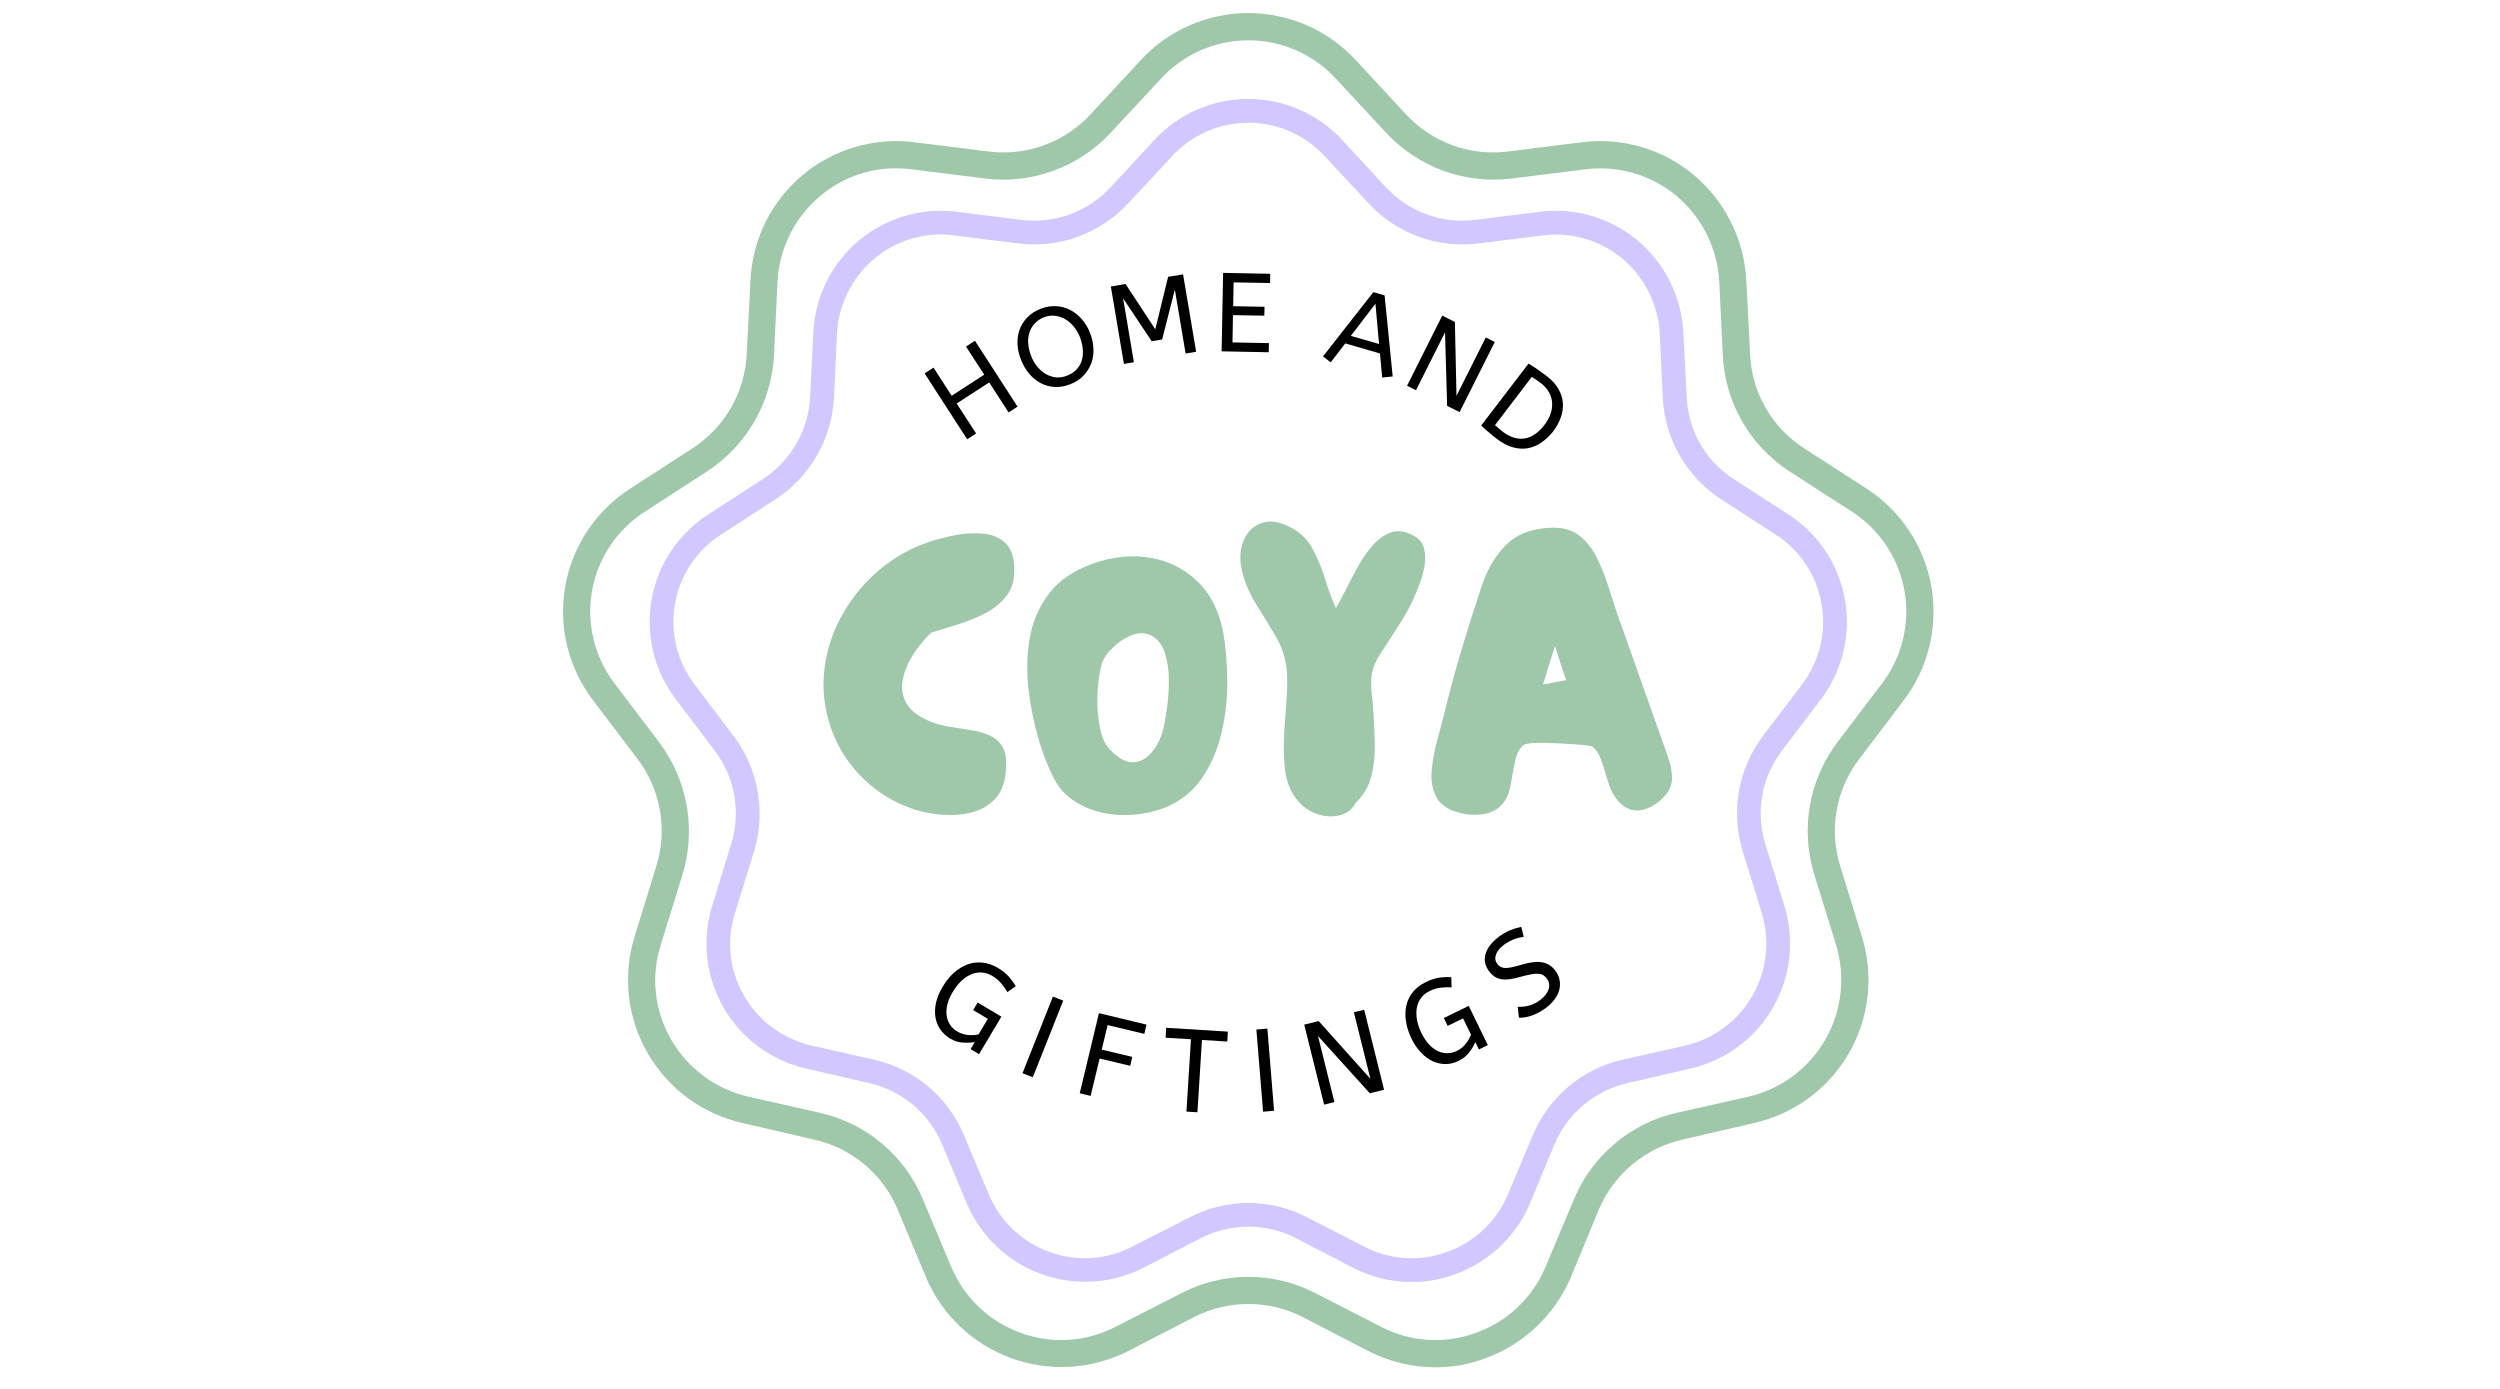
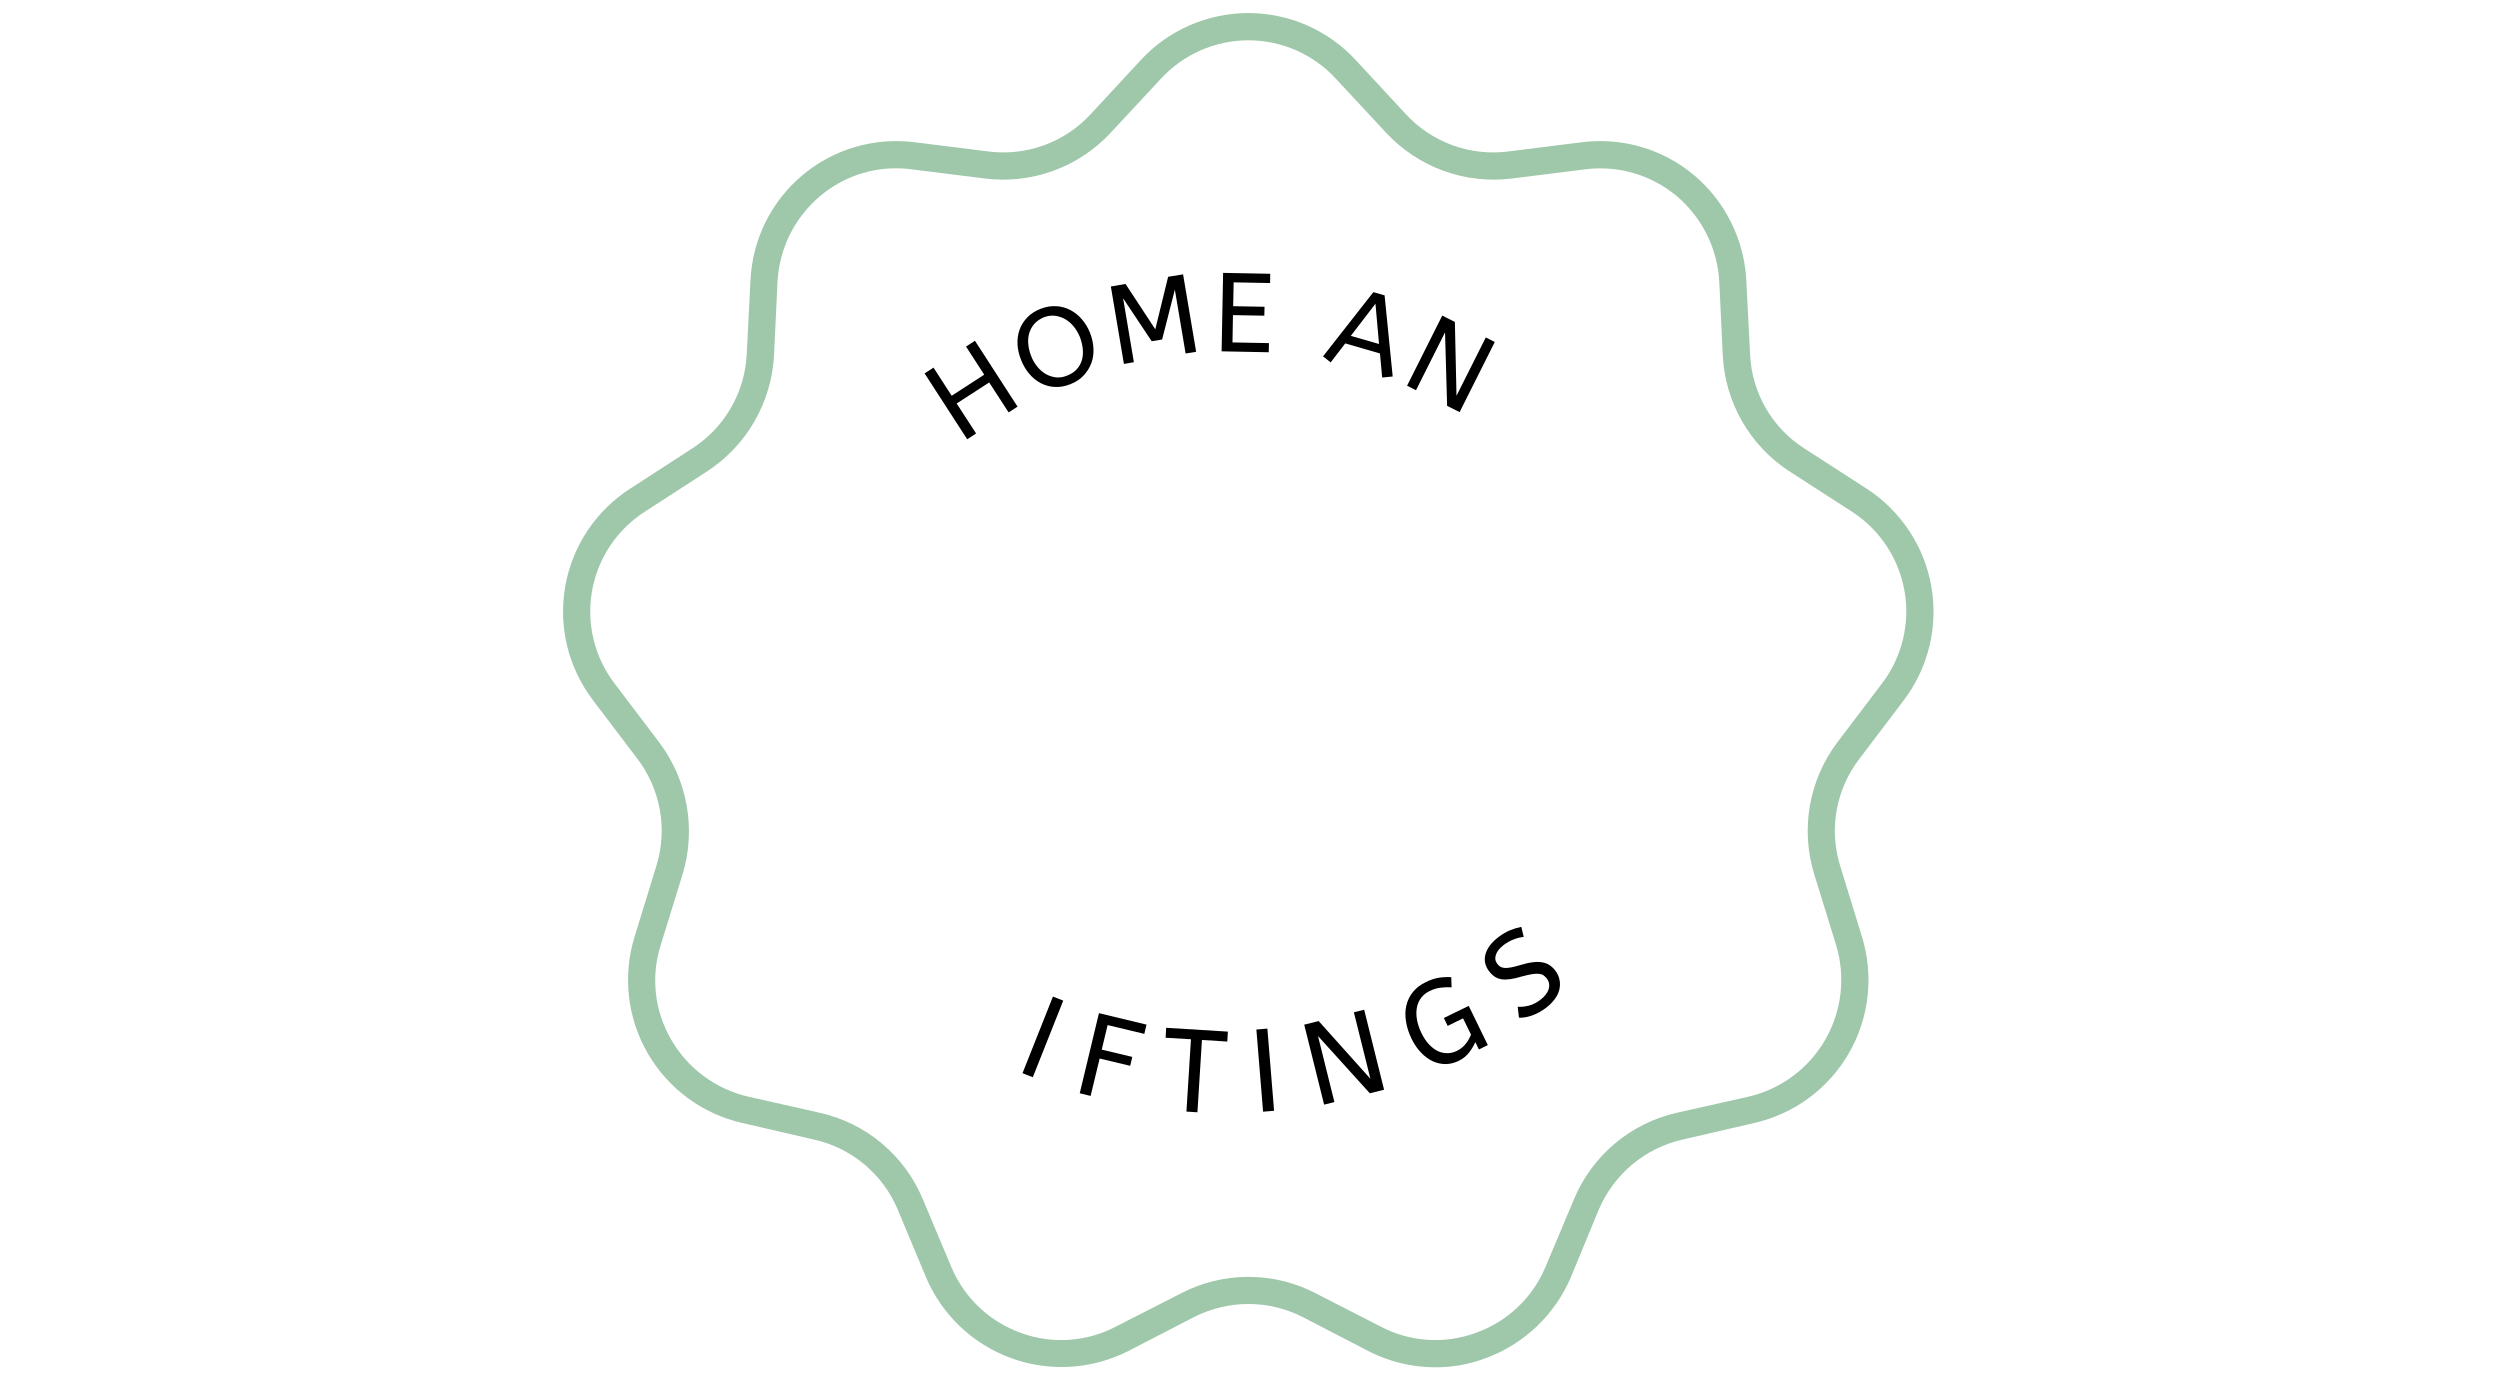
<svg xmlns="http://www.w3.org/2000/svg" width="450" zoomAndPan="magnify" viewBox="0 0 337.5 187.5" height="250" preserveAspectRatio="xMidYMid meet" version="1.0">
  <defs>
    <g />
    <clipPath id="543a771180">
      <path d="M 76 1.766 L 261.504 1.766 L 261.504 185 L 76 185 Z M 76 1.766 " clip-rule="nonzero" />
    </clipPath>
    <clipPath id="fb612f1607">
      <path d="M 87.031 13.355 L 250 13.355 L 250 173.43 L 87.031 173.43 Z M 87.031 13.355 " clip-rule="nonzero" />
    </clipPath>
    <clipPath id="71e7ffe091">
-       <rect x="0" width="118" y="0" height="88" />
-     </clipPath>
+       </clipPath>
    <clipPath id="cb9e703df5">
      <rect x="0" width="96" y="0" height="37" />
    </clipPath>
    <clipPath id="37c2c7d00b">
      <rect x="0" width="97" y="0" height="38" />
    </clipPath>
  </defs>
  <g clip-path="url(#543a771180)">
    <path fill="#9fc7aa" d="M 228.711 23.66 C 227.664 22.781 226.535 22.02 225.332 21.375 C 224.125 20.727 222.867 20.215 221.555 19.832 C 220.242 19.449 218.902 19.207 217.539 19.102 C 216.176 19 214.816 19.035 213.461 19.215 L 203.637 20.445 C 202.367 20.609 201.094 20.621 199.82 20.48 C 198.547 20.34 197.309 20.051 196.105 19.613 C 194.902 19.176 193.766 18.605 192.699 17.895 C 191.633 17.188 190.668 16.363 189.797 15.422 L 183.039 8.125 C 182.578 7.625 182.094 7.148 181.582 6.699 C 181.074 6.25 180.539 5.824 179.984 5.43 C 179.434 5.035 178.859 4.672 178.266 4.336 C 177.676 4 177.066 3.695 176.445 3.422 C 175.82 3.148 175.184 2.91 174.539 2.703 C 173.891 2.496 173.23 2.32 172.566 2.184 C 171.898 2.043 171.23 1.938 170.551 1.867 C 169.875 1.797 169.195 1.762 168.516 1.762 C 167.836 1.762 167.156 1.797 166.48 1.867 C 165.805 1.938 165.133 2.043 164.465 2.184 C 163.801 2.32 163.145 2.496 162.496 2.703 C 161.848 2.91 161.211 3.148 160.59 3.422 C 159.965 3.695 159.355 4 158.766 4.336 C 158.172 4.672 157.602 5.035 157.047 5.43 C 156.492 5.824 155.961 6.25 155.449 6.699 C 154.938 7.148 154.453 7.625 153.992 8.125 L 147.234 15.422 C 146.367 16.363 145.398 17.188 144.332 17.895 C 143.266 18.605 142.129 19.176 140.926 19.613 C 139.723 20.051 138.484 20.34 137.211 20.48 C 135.938 20.621 134.668 20.609 133.398 20.445 L 123.57 19.215 C 122.895 19.125 122.215 19.07 121.535 19.055 C 120.852 19.035 120.172 19.051 119.492 19.102 C 118.812 19.152 118.141 19.238 117.469 19.363 C 116.797 19.484 116.137 19.641 115.48 19.832 C 114.828 20.02 114.184 20.246 113.555 20.5 C 112.922 20.758 112.305 21.047 111.707 21.371 C 111.105 21.691 110.523 22.043 109.957 22.422 C 109.395 22.805 108.848 23.215 108.328 23.652 C 107.805 24.09 107.309 24.555 106.832 25.047 C 106.359 25.535 105.914 26.047 105.492 26.586 C 105.07 27.121 104.68 27.676 104.316 28.254 C 103.953 28.832 103.621 29.426 103.32 30.035 C 103.02 30.648 102.75 31.273 102.516 31.91 C 102.281 32.551 102.078 33.199 101.91 33.859 C 101.738 34.52 101.605 35.188 101.508 35.863 C 101.406 36.535 101.344 37.215 101.312 37.895 L 100.809 47.793 C 100.746 49.074 100.535 50.328 100.176 51.559 C 99.816 52.789 99.312 53.957 98.672 55.066 C 98.031 56.176 97.27 57.195 96.383 58.121 C 95.496 59.047 94.516 59.859 93.438 60.547 L 85.125 65.934 C 84.551 66.297 84 66.695 83.465 67.117 C 82.934 67.543 82.422 67.992 81.934 68.469 C 81.449 68.945 80.988 69.445 80.555 69.969 C 80.117 70.492 79.711 71.039 79.332 71.605 C 78.957 72.172 78.605 72.758 78.289 73.359 C 77.973 73.961 77.688 74.578 77.434 75.211 C 77.18 75.844 76.957 76.484 76.77 77.141 C 76.582 77.797 76.43 78.457 76.312 79.129 C 76.191 79.801 76.109 80.477 76.062 81.152 C 76.012 81.832 76 82.512 76.02 83.195 C 76.043 83.875 76.098 84.555 76.191 85.227 C 76.281 85.902 76.41 86.57 76.57 87.234 C 76.73 87.895 76.926 88.547 77.156 89.188 C 77.383 89.828 77.645 90.457 77.941 91.07 C 78.234 91.688 78.559 92.285 78.914 92.863 C 79.27 93.445 79.656 94.008 80.066 94.547 L 86.066 102.461 C 86.84 103.48 87.48 104.574 87.992 105.75 C 88.504 106.922 88.867 108.137 89.09 109.398 C 89.309 110.656 89.379 111.926 89.293 113.203 C 89.211 114.48 88.977 115.727 88.594 116.949 L 85.668 126.453 C 85.469 127.102 85.301 127.758 85.168 128.426 C 85.035 129.094 84.938 129.766 84.875 130.441 C 84.812 131.117 84.781 131.797 84.789 132.477 C 84.793 133.156 84.836 133.832 84.91 134.508 C 84.988 135.184 85.098 135.855 85.242 136.52 C 85.387 137.184 85.566 137.836 85.781 138.48 C 85.992 139.129 86.238 139.762 86.516 140.383 C 86.793 141 87.102 141.605 87.441 142.195 C 87.781 142.785 88.152 143.352 88.551 143.902 C 88.949 144.453 89.375 144.984 89.828 145.488 C 90.281 145.996 90.758 146.48 91.262 146.938 C 91.766 147.395 92.289 147.824 92.836 148.227 C 93.383 148.633 93.949 149.004 94.535 149.352 C 95.121 149.695 95.723 150.008 96.34 150.293 C 96.957 150.574 97.59 150.828 98.234 151.043 C 98.879 151.262 99.531 151.449 100.191 151.598 L 109.875 153.84 C 111.125 154.117 112.328 154.535 113.477 155.102 C 114.625 155.668 115.691 156.359 116.676 157.18 C 117.66 158 118.535 158.926 119.297 159.953 C 120.059 160.984 120.688 162.09 121.184 163.27 L 125.016 172.445 C 125.281 173.07 125.578 173.684 125.906 174.277 C 126.234 174.871 126.594 175.449 126.98 176.008 C 127.367 176.566 127.781 177.102 128.227 177.617 C 128.668 178.133 129.137 178.625 129.629 179.094 C 130.121 179.562 130.637 180.004 131.176 180.418 C 131.715 180.832 132.273 181.219 132.852 181.578 C 133.43 181.934 134.023 182.262 134.637 182.559 C 135.25 182.855 135.875 183.121 136.512 183.352 C 137.152 183.586 137.801 183.781 138.461 183.949 C 139.117 184.113 139.785 184.246 140.457 184.344 C 141.129 184.441 141.805 184.504 142.484 184.531 C 143.164 184.559 143.844 184.555 144.523 184.512 C 145.199 184.469 145.875 184.395 146.547 184.281 C 147.215 184.172 147.879 184.027 148.535 183.848 C 149.191 183.668 149.836 183.457 150.469 183.211 C 151.105 182.969 151.723 182.691 152.328 182.383 L 161.145 177.828 C 162.289 177.242 163.484 176.797 164.734 176.492 C 165.98 176.191 167.25 176.039 168.535 176.039 C 169.82 176.039 171.086 176.191 172.336 176.492 C 173.586 176.797 174.781 177.242 175.922 177.828 L 184.703 182.383 C 187.562 183.848 190.598 184.582 193.809 184.586 C 196.137 184.59 198.387 184.18 200.562 183.355 C 201.844 182.887 203.062 182.293 204.219 181.574 C 205.375 180.855 206.449 180.027 207.438 179.09 C 208.426 178.152 209.309 177.121 210.086 176.004 C 210.863 174.883 211.52 173.699 212.055 172.445 L 215.848 163.27 C 216.352 162.09 216.984 160.988 217.746 159.961 C 218.512 158.938 219.383 158.012 220.367 157.191 C 221.352 156.375 222.414 155.68 223.562 155.113 C 224.711 154.547 225.91 154.121 227.156 153.84 L 236.84 151.598 C 237.504 151.449 238.156 151.262 238.801 151.043 C 239.441 150.828 240.074 150.574 240.691 150.293 C 241.309 150.008 241.91 149.695 242.496 149.352 C 243.082 149.004 243.648 148.633 244.195 148.227 C 244.742 147.824 245.27 147.395 245.77 146.938 C 246.273 146.48 246.754 145.996 247.207 145.488 C 247.66 144.984 248.086 144.453 248.484 143.902 C 248.883 143.352 249.25 142.785 249.59 142.195 C 249.93 141.605 250.238 141 250.516 140.383 C 250.797 139.762 251.039 139.129 251.254 138.48 C 251.465 137.836 251.645 137.184 251.789 136.52 C 251.934 135.855 252.043 135.184 252.121 134.508 C 252.195 133.832 252.238 133.156 252.246 132.477 C 252.25 131.797 252.223 131.117 252.16 130.441 C 252.094 129.766 251.996 129.094 251.863 128.426 C 251.73 127.758 251.566 127.102 251.363 126.453 L 248.438 116.949 C 248.055 115.727 247.82 114.477 247.738 113.199 C 247.652 111.922 247.723 110.652 247.949 109.391 C 248.172 108.129 248.539 106.914 249.059 105.742 C 249.574 104.57 250.223 103.477 251.004 102.461 L 257 94.547 C 257.41 94.004 257.793 93.445 258.148 92.863 C 258.5 92.281 258.824 91.684 259.113 91.07 C 259.406 90.453 259.664 89.824 259.891 89.184 C 260.117 88.543 260.312 87.891 260.473 87.23 C 260.633 86.57 260.758 85.902 260.848 85.227 C 260.938 84.551 260.996 83.875 261.016 83.195 C 261.039 82.516 261.023 81.836 260.973 81.156 C 260.926 80.48 260.84 79.805 260.723 79.137 C 260.605 78.465 260.453 77.805 260.266 77.148 C 260.078 76.496 259.859 75.852 259.605 75.219 C 259.352 74.59 259.07 73.973 258.754 73.371 C 258.434 72.766 258.09 72.184 257.711 71.617 C 257.336 71.051 256.93 70.504 256.496 69.98 C 256.062 69.453 255.605 68.953 255.121 68.477 C 254.637 68 254.129 67.547 253.598 67.121 C 253.066 66.695 252.516 66.301 251.941 65.934 L 243.598 60.547 C 242.516 59.859 241.535 59.051 240.648 58.125 C 239.766 57.199 239.004 56.18 238.363 55.07 C 237.727 53.961 237.23 52.789 236.875 51.559 C 236.516 50.328 236.312 49.074 236.262 47.793 L 235.754 37.895 C 235.688 36.531 235.48 35.188 235.137 33.863 C 234.793 32.543 234.316 31.27 233.711 30.047 C 233.105 28.82 232.383 27.672 231.539 26.594 C 230.695 25.52 229.754 24.543 228.711 23.66 Z M 232.574 47.977 C 232.652 49.547 232.914 51.086 233.355 52.598 C 233.801 54.105 234.414 55.543 235.199 56.906 C 235.984 58.27 236.918 59.52 238.004 60.664 C 239.086 61.805 240.289 62.801 241.609 63.656 L 249.953 69.039 C 250.422 69.34 250.871 69.66 251.305 70.004 C 251.738 70.352 252.152 70.715 252.547 71.105 C 252.941 71.492 253.316 71.898 253.668 72.328 C 254.02 72.754 254.352 73.195 254.656 73.656 C 254.965 74.117 255.246 74.594 255.504 75.086 C 255.762 75.574 255.992 76.078 256.199 76.59 C 256.406 77.105 256.582 77.629 256.734 78.16 C 256.887 78.691 257.008 79.23 257.105 79.777 C 257.199 80.324 257.27 80.871 257.309 81.422 C 257.348 81.977 257.355 82.527 257.34 83.082 C 257.32 83.637 257.273 84.188 257.195 84.734 C 257.121 85.285 257.02 85.828 256.887 86.363 C 256.754 86.902 256.598 87.434 256.41 87.953 C 256.223 88.473 256.012 88.984 255.77 89.484 C 255.531 89.984 255.266 90.469 254.977 90.941 C 254.688 91.414 254.375 91.867 254.039 92.309 L 248.039 100.219 C 247.094 101.477 246.305 102.828 245.68 104.273 C 245.051 105.719 244.605 107.219 244.332 108.77 C 244.062 110.32 243.98 111.883 244.082 113.453 C 244.184 115.027 244.465 116.566 244.934 118.07 L 247.859 127.535 C 248.023 128.066 248.156 128.602 248.266 129.145 C 248.371 129.691 248.449 130.238 248.504 130.789 C 248.555 131.344 248.574 131.895 248.57 132.449 C 248.562 133.004 248.531 133.555 248.469 134.109 C 248.406 134.66 248.316 135.203 248.195 135.746 C 248.078 136.289 247.93 136.82 247.758 137.348 C 247.586 137.875 247.383 138.391 247.156 138.898 C 246.93 139.402 246.68 139.895 246.402 140.375 C 246.125 140.855 245.824 141.32 245.5 141.77 C 245.172 142.219 244.824 142.652 244.457 143.062 C 244.086 143.477 243.699 143.871 243.289 144.246 C 242.879 144.617 242.449 144.969 242.004 145.301 C 241.559 145.629 241.098 145.934 240.621 146.215 C 240.145 146.5 239.652 146.754 239.148 146.988 C 238.645 147.219 238.129 147.426 237.605 147.602 C 237.082 147.781 236.547 147.934 236.008 148.059 L 226.363 150.227 C 224.824 150.574 223.348 151.098 221.938 151.801 C 220.523 152.504 219.215 153.359 218.008 154.375 C 216.801 155.391 215.73 156.535 214.797 157.805 C 213.863 159.078 213.094 160.441 212.488 161.895 L 208.656 171 C 208.23 172.031 207.699 173.004 207.066 173.926 C 206.434 174.844 205.711 175.688 204.902 176.457 C 204.094 177.223 203.215 177.902 202.266 178.484 C 201.316 179.07 200.312 179.551 199.262 179.926 C 198.223 180.309 197.152 180.582 196.055 180.746 C 194.957 180.906 193.852 180.949 192.742 180.879 C 191.637 180.805 190.547 180.621 189.477 180.32 C 188.41 180.02 187.383 179.609 186.402 179.094 L 177.586 174.578 C 176.188 173.852 174.723 173.305 173.191 172.934 C 171.66 172.559 170.109 172.375 168.535 172.375 C 166.961 172.375 165.406 172.559 163.875 172.934 C 162.348 173.305 160.883 173.852 159.484 174.578 L 150.633 179.094 C 149.648 179.609 148.621 180.02 147.555 180.32 C 146.484 180.621 145.398 180.805 144.289 180.879 C 143.18 180.949 142.078 180.906 140.98 180.746 C 139.879 180.582 138.809 180.309 137.77 179.926 C 136.723 179.547 135.727 179.062 134.777 178.477 C 133.832 177.891 132.957 177.215 132.152 176.445 C 131.344 175.68 130.629 174.836 129.996 173.918 C 129.367 173 128.84 172.027 128.41 171 L 124.582 161.895 C 123.973 160.438 123.203 159.07 122.266 157.797 C 121.332 156.523 120.258 155.379 119.047 154.363 C 117.84 153.348 116.523 152.492 115.109 151.793 C 113.691 151.094 112.215 150.57 110.672 150.227 L 101.059 148.059 C 99.973 147.812 98.922 147.457 97.906 146.992 C 96.891 146.527 95.934 145.965 95.035 145.301 C 94.137 144.641 93.316 143.891 92.57 143.059 C 91.828 142.227 91.176 141.328 90.617 140.363 C 90.059 139.402 89.602 138.395 89.254 137.34 C 88.902 136.285 88.668 135.203 88.547 134.098 C 88.426 132.992 88.422 131.887 88.531 130.781 C 88.645 129.676 88.871 128.594 89.211 127.535 L 92.137 118.07 C 92.598 116.562 92.875 115.023 92.969 113.453 C 93.066 111.879 92.977 110.32 92.703 108.77 C 92.43 107.215 91.98 105.719 91.355 104.273 C 90.727 102.832 89.938 101.48 88.992 100.219 L 82.996 92.309 C 82.656 91.867 82.344 91.414 82.055 90.941 C 81.762 90.469 81.496 89.98 81.258 89.484 C 81.02 88.984 80.805 88.473 80.617 87.949 C 80.43 87.43 80.27 86.898 80.141 86.359 C 80.008 85.82 79.906 85.277 79.828 84.73 C 79.754 84.18 79.707 83.629 79.691 83.074 C 79.672 82.52 79.684 81.965 79.723 81.414 C 79.762 80.859 79.828 80.312 79.926 79.766 C 80.023 79.219 80.148 78.68 80.301 78.148 C 80.453 77.613 80.633 77.09 80.84 76.578 C 81.047 76.062 81.281 75.562 81.539 75.07 C 81.797 74.582 82.082 74.105 82.391 73.645 C 82.699 73.184 83.031 72.742 83.387 72.316 C 83.738 71.891 84.117 71.484 84.512 71.098 C 84.91 70.711 85.324 70.344 85.758 70 C 86.195 69.656 86.645 69.336 87.113 69.039 L 95.426 63.656 C 96.746 62.801 97.949 61.801 99.031 60.66 C 100.117 59.52 101.055 58.266 101.84 56.906 C 102.629 55.543 103.246 54.105 103.695 52.598 C 104.145 51.09 104.41 49.547 104.492 47.977 L 104.961 38.074 C 105.016 36.965 105.184 35.867 105.465 34.789 C 105.742 33.715 106.133 32.676 106.625 31.676 C 107.121 30.68 107.711 29.742 108.398 28.867 C 109.086 27.992 109.855 27.195 110.707 26.477 C 111.555 25.758 112.469 25.133 113.449 24.609 C 114.426 24.082 115.449 23.66 116.52 23.352 C 117.586 23.039 118.676 22.844 119.785 22.762 C 120.895 22.68 122 22.715 123.102 22.863 L 132.926 24.094 C 134.492 24.293 136.062 24.305 137.629 24.129 C 139.199 23.953 140.727 23.594 142.207 23.055 C 143.691 22.516 145.09 21.805 146.406 20.93 C 147.719 20.055 148.91 19.039 149.98 17.879 L 156.703 10.652 C 157.078 10.242 157.473 9.855 157.887 9.484 C 158.301 9.117 158.734 8.773 159.184 8.449 C 159.637 8.125 160.102 7.824 160.586 7.551 C 161.066 7.277 161.562 7.027 162.07 6.801 C 162.578 6.578 163.098 6.383 163.625 6.211 C 164.152 6.043 164.688 5.898 165.23 5.785 C 165.773 5.672 166.32 5.586 166.875 5.527 C 167.426 5.473 167.98 5.441 168.535 5.441 C 169.09 5.441 169.645 5.473 170.195 5.527 C 170.746 5.586 171.293 5.672 171.836 5.785 C 172.379 5.898 172.918 6.043 173.445 6.211 C 173.973 6.383 174.492 6.578 175 6.801 C 175.508 7.027 176 7.277 176.484 7.551 C 176.965 7.824 177.434 8.125 177.883 8.449 C 178.336 8.773 178.766 9.117 179.184 9.484 C 179.598 9.855 179.992 10.242 180.367 10.652 L 187.086 17.879 C 188.156 19.039 189.352 20.055 190.664 20.93 C 191.977 21.805 193.375 22.516 194.859 23.055 C 196.344 23.594 197.871 23.953 199.438 24.129 C 201.008 24.305 202.574 24.293 204.141 24.094 L 213.969 22.863 C 215.07 22.719 216.176 22.691 217.281 22.777 C 218.391 22.859 219.477 23.059 220.543 23.371 C 221.609 23.68 222.633 24.098 223.613 24.621 C 224.594 25.145 225.512 25.766 226.363 26.477 C 227.211 27.195 227.98 27.996 228.664 28.871 C 229.352 29.746 229.941 30.684 230.434 31.684 C 230.93 32.68 231.316 33.715 231.598 34.793 C 231.879 35.871 232.051 36.965 232.105 38.074 Z M 232.574 47.977 " fill-opacity="1" fill-rule="nonzero" />
  </g>
  <g clip-path="url(#fb612f1607)">
-     <path fill="#d2c7ff" d="M 221.102 32.484 C 220.188 31.715 219.203 31.051 218.152 30.488 C 217.098 29.922 215.996 29.473 214.852 29.141 C 213.703 28.805 212.535 28.594 211.344 28.504 C 210.152 28.41 208.965 28.445 207.781 28.602 L 199.195 29.676 C 198.086 29.816 196.977 29.828 195.863 29.707 C 194.754 29.582 193.672 29.332 192.617 28.949 C 191.566 28.566 190.574 28.066 189.645 27.449 C 188.711 26.828 187.867 26.109 187.105 25.285 L 181.203 18.91 C 180.801 18.473 180.379 18.059 179.93 17.668 C 179.484 17.273 179.02 16.902 178.535 16.559 C 178.051 16.215 177.551 15.895 177.035 15.602 C 176.516 15.309 175.988 15.043 175.441 14.805 C 174.898 14.566 174.344 14.355 173.777 14.176 C 173.211 13.992 172.637 13.844 172.055 13.719 C 171.473 13.598 170.887 13.508 170.293 13.445 C 169.703 13.387 169.109 13.355 168.516 13.355 C 167.922 13.355 167.328 13.387 166.738 13.445 C 166.145 13.508 165.559 13.598 164.977 13.719 C 164.395 13.844 163.82 13.992 163.254 14.176 C 162.691 14.355 162.133 14.566 161.59 14.805 C 161.047 15.043 160.516 15.309 159.996 15.602 C 159.48 15.895 158.98 16.215 158.496 16.559 C 158.012 16.902 157.547 17.273 157.102 17.668 C 156.656 18.059 156.23 18.473 155.828 18.91 L 149.926 25.285 C 149.164 26.109 148.32 26.828 147.387 27.449 C 146.457 28.066 145.465 28.566 144.414 28.949 C 143.363 29.332 142.281 29.582 141.168 29.707 C 140.055 29.828 138.945 29.816 137.836 29.676 L 129.25 28.602 C 128.66 28.523 128.066 28.477 127.473 28.461 C 126.879 28.441 126.281 28.457 125.688 28.504 C 125.094 28.547 124.504 28.621 123.922 28.73 C 123.336 28.836 122.754 28.973 122.184 29.137 C 121.613 29.305 121.051 29.5 120.5 29.727 C 119.949 29.949 119.41 30.203 118.887 30.484 C 118.359 30.766 117.852 31.07 117.359 31.402 C 116.863 31.738 116.391 32.098 115.934 32.477 C 115.477 32.859 115.043 33.266 114.629 33.695 C 114.215 34.121 113.824 34.57 113.457 35.039 C 113.09 35.508 112.746 35.992 112.43 36.496 C 112.113 37 111.824 37.52 111.562 38.055 C 111.297 38.59 111.062 39.133 110.855 39.691 C 110.652 40.25 110.473 40.82 110.328 41.395 C 110.18 41.973 110.062 42.555 109.977 43.145 C 109.887 43.734 109.832 44.324 109.805 44.922 L 109.363 53.57 C 109.312 54.688 109.129 55.781 108.812 56.855 C 108.496 57.93 108.059 58.953 107.5 59.922 C 106.938 60.891 106.273 61.781 105.5 62.59 C 104.727 63.398 103.867 64.105 102.926 64.711 L 95.664 69.414 C 95.164 69.734 94.68 70.078 94.215 70.449 C 93.75 70.82 93.305 71.211 92.879 71.629 C 92.453 72.047 92.051 72.484 91.672 72.941 C 91.289 73.398 90.934 73.875 90.605 74.371 C 90.273 74.863 89.969 75.375 89.691 75.902 C 89.414 76.426 89.164 76.969 88.941 77.52 C 88.723 78.07 88.527 78.633 88.363 79.207 C 88.203 79.777 88.066 80.355 87.965 80.941 C 87.859 81.527 87.789 82.117 87.746 82.711 C 87.703 83.305 87.691 83.898 87.711 84.496 C 87.73 85.09 87.777 85.68 87.859 86.27 C 87.941 86.859 88.051 87.445 88.191 88.023 C 88.332 88.602 88.504 89.168 88.703 89.73 C 88.902 90.289 89.129 90.84 89.387 91.375 C 89.645 91.914 89.926 92.434 90.238 92.941 C 90.551 93.449 90.887 93.941 91.246 94.414 L 96.484 101.324 C 97.16 102.215 97.723 103.172 98.168 104.199 C 98.617 105.223 98.934 106.285 99.125 107.387 C 99.32 108.488 99.379 109.594 99.305 110.711 C 99.234 111.824 99.031 112.918 98.695 113.984 L 96.141 122.285 C 95.965 122.852 95.816 123.426 95.703 124.008 C 95.586 124.59 95.5 125.18 95.445 125.77 C 95.391 126.359 95.363 126.953 95.371 127.547 C 95.375 128.141 95.41 128.734 95.477 129.324 C 95.543 129.914 95.641 130.5 95.77 131.078 C 95.895 131.66 96.051 132.23 96.234 132.793 C 96.422 133.359 96.637 133.91 96.879 134.453 C 97.121 134.996 97.391 135.523 97.688 136.039 C 97.984 136.551 98.309 137.051 98.656 137.531 C 99.004 138.012 99.375 138.473 99.773 138.918 C 100.168 139.359 100.586 139.781 101.023 140.18 C 101.465 140.578 101.922 140.957 102.402 141.309 C 102.879 141.66 103.375 141.988 103.887 142.289 C 104.395 142.59 104.922 142.863 105.461 143.113 C 106.004 143.359 106.555 143.578 107.117 143.77 C 107.68 143.961 108.25 144.121 108.828 144.254 L 117.285 146.211 C 118.379 146.453 119.43 146.82 120.434 147.312 C 121.438 147.809 122.367 148.41 123.227 149.129 C 124.086 149.844 124.852 150.652 125.516 151.551 C 126.184 152.453 126.73 153.418 127.168 154.449 L 130.512 162.465 C 130.746 163.012 131.004 163.547 131.293 164.066 C 131.578 164.586 131.891 165.09 132.23 165.578 C 132.566 166.066 132.93 166.535 133.316 166.984 C 133.703 167.434 134.113 167.863 134.543 168.273 C 134.977 168.684 135.426 169.066 135.895 169.43 C 136.367 169.793 136.855 170.129 137.359 170.441 C 137.863 170.754 138.383 171.039 138.918 171.301 C 139.453 171.559 140 171.789 140.559 171.992 C 141.113 172.195 141.684 172.371 142.258 172.516 C 142.832 172.66 143.414 172.773 144.004 172.859 C 144.59 172.945 145.18 173 145.773 173.023 C 146.367 173.047 146.961 173.043 147.555 173.008 C 148.148 172.969 148.734 172.902 149.32 172.809 C 149.906 172.711 150.488 172.582 151.059 172.426 C 151.633 172.27 152.195 172.086 152.75 171.871 C 153.305 171.656 153.848 171.414 154.375 171.145 L 162.078 167.168 C 163.074 166.656 164.121 166.266 165.211 166 C 166.301 165.738 167.41 165.605 168.531 165.605 C 169.656 165.605 170.762 165.738 171.852 166 C 172.945 166.266 173.988 166.656 174.988 167.168 L 182.656 171.145 C 185.152 172.426 187.805 173.066 190.609 173.07 C 192.645 173.074 194.613 172.715 196.512 171.996 C 197.629 171.586 198.695 171.07 199.707 170.441 C 200.719 169.812 201.656 169.09 202.516 168.27 C 203.379 167.449 204.152 166.551 204.832 165.574 C 205.512 164.598 206.082 163.559 206.551 162.465 L 209.863 154.449 C 210.305 153.418 210.859 152.457 211.523 151.559 C 212.191 150.664 212.957 149.855 213.812 149.141 C 214.672 148.426 215.602 147.82 216.605 147.324 C 217.609 146.828 218.656 146.457 219.746 146.211 L 228.203 144.254 C 228.781 144.121 229.355 143.961 229.918 143.77 C 230.48 143.578 231.031 143.359 231.57 143.113 C 232.109 142.863 232.637 142.59 233.148 142.289 C 233.66 141.988 234.152 141.66 234.633 141.309 C 235.109 140.957 235.566 140.578 236.008 140.18 C 236.445 139.781 236.863 139.359 237.258 138.918 C 237.656 138.473 238.027 138.012 238.375 137.531 C 238.723 137.051 239.047 136.551 239.344 136.039 C 239.641 135.523 239.91 134.996 240.152 134.453 C 240.395 133.91 240.609 133.359 240.797 132.793 C 240.98 132.23 241.137 131.66 241.266 131.078 C 241.391 130.5 241.488 129.914 241.555 129.324 C 241.621 128.734 241.656 128.141 241.66 127.547 C 241.668 126.953 241.641 126.359 241.586 125.77 C 241.531 125.18 241.445 124.59 241.328 124.008 C 241.215 123.426 241.066 122.852 240.895 122.285 L 238.336 113.984 C 238 112.914 237.797 111.824 237.723 110.707 C 237.652 109.59 237.715 108.48 237.906 107.379 C 238.102 106.277 238.426 105.215 238.879 104.191 C 239.328 103.168 239.895 102.211 240.578 101.324 L 245.816 94.414 C 246.176 93.938 246.512 93.449 246.82 92.941 C 247.129 92.434 247.41 91.91 247.664 91.375 C 247.918 90.836 248.145 90.289 248.344 89.727 C 248.543 89.168 248.711 88.598 248.852 88.02 C 248.988 87.441 249.098 86.859 249.18 86.27 C 249.258 85.68 249.309 85.09 249.324 84.496 C 249.344 83.902 249.332 83.309 249.289 82.715 C 249.246 82.121 249.172 81.531 249.07 80.949 C 248.965 80.363 248.832 79.785 248.668 79.211 C 248.508 78.641 248.312 78.078 248.094 77.527 C 247.871 76.977 247.625 76.438 247.348 75.91 C 247.07 75.387 246.77 74.875 246.438 74.379 C 246.109 73.883 245.754 73.406 245.379 72.949 C 245 72.492 244.598 72.055 244.176 71.637 C 243.75 71.219 243.309 70.824 242.844 70.453 C 242.379 70.082 241.898 69.734 241.398 69.414 L 234.105 64.711 C 233.164 64.109 232.305 63.402 231.531 62.594 C 230.758 61.785 230.094 60.895 229.535 59.926 C 228.977 58.957 228.543 57.934 228.234 56.859 C 227.922 55.781 227.746 54.688 227.699 53.57 L 227.258 44.922 C 227.199 43.727 227.016 42.555 226.715 41.398 C 226.414 40.246 226 39.133 225.473 38.062 C 224.941 36.992 224.309 35.988 223.574 35.047 C 222.836 34.109 222.012 33.254 221.102 32.484 Z M 224.48 53.727 C 224.547 55.098 224.773 56.445 225.16 57.766 C 225.551 59.082 226.086 60.336 226.773 61.527 C 227.457 62.719 228.273 63.812 229.219 64.809 C 230.168 65.805 231.215 66.68 232.371 67.426 L 239.66 72.129 C 240.07 72.391 240.461 72.672 240.84 72.973 C 241.219 73.273 241.582 73.594 241.926 73.934 C 242.27 74.27 242.598 74.629 242.906 75 C 243.215 75.371 243.5 75.762 243.77 76.164 C 244.039 76.566 244.285 76.98 244.508 77.41 C 244.734 77.836 244.938 78.277 245.117 78.727 C 245.297 79.176 245.453 79.633 245.586 80.098 C 245.719 80.562 245.824 81.031 245.91 81.508 C 245.992 81.984 246.051 82.465 246.086 82.949 C 246.117 83.43 246.129 83.914 246.113 84.395 C 246.098 84.879 246.055 85.359 245.988 85.84 C 245.922 86.32 245.832 86.793 245.719 87.262 C 245.602 87.734 245.465 88.195 245.301 88.652 C 245.137 89.105 244.953 89.555 244.742 89.988 C 244.535 90.426 244.301 90.848 244.051 91.262 C 243.797 91.676 243.523 92.07 243.23 92.457 L 237.988 99.367 C 237.16 100.469 236.473 101.648 235.926 102.91 C 235.379 104.172 234.988 105.48 234.75 106.836 C 234.516 108.191 234.441 109.559 234.531 110.93 C 234.617 112.305 234.867 113.648 235.273 114.961 L 237.832 123.23 C 237.973 123.695 238.09 124.164 238.184 124.637 C 238.277 125.113 238.348 125.594 238.395 126.074 C 238.438 126.559 238.457 127.039 238.453 127.523 C 238.445 128.008 238.418 128.492 238.363 128.973 C 238.309 129.453 238.23 129.93 238.125 130.402 C 238.02 130.879 237.895 131.344 237.742 131.805 C 237.59 132.266 237.414 132.715 237.219 133.156 C 237.02 133.598 236.801 134.031 236.559 134.449 C 236.316 134.867 236.051 135.273 235.77 135.668 C 235.484 136.059 235.18 136.438 234.859 136.797 C 234.535 137.16 234.195 137.504 233.836 137.828 C 233.48 138.156 233.105 138.461 232.715 138.75 C 232.328 139.039 231.926 139.305 231.508 139.551 C 231.09 139.797 230.66 140.023 230.223 140.223 C 229.781 140.426 229.332 140.605 228.875 140.762 C 228.414 140.918 227.949 141.051 227.477 141.16 L 219.051 143.055 C 217.707 143.359 216.418 143.816 215.184 144.43 C 213.949 145.043 212.805 145.793 211.754 146.68 C 210.699 147.566 209.762 148.566 208.949 149.676 C 208.133 150.785 207.461 151.977 206.93 153.25 L 203.582 161.203 C 202.828 163.023 201.734 164.609 200.305 165.969 C 198.875 167.324 197.234 168.336 195.379 169 C 193.539 169.68 191.641 169.957 189.68 169.832 C 187.723 169.707 185.875 169.188 184.141 168.273 L 176.438 164.328 C 175.215 163.695 173.938 163.215 172.602 162.891 C 171.266 162.566 169.906 162.402 168.531 162.402 C 167.156 162.402 165.801 162.566 164.461 162.891 C 163.125 163.215 161.848 163.695 160.625 164.328 L 152.891 168.273 C 151.156 169.188 149.309 169.707 147.352 169.832 C 145.395 169.957 143.496 169.68 141.656 169 C 139.805 168.332 138.168 167.316 136.746 165.961 C 135.324 164.605 134.234 163.02 133.48 161.203 L 130.133 153.25 C 129.602 151.973 128.93 150.781 128.113 149.668 C 127.297 148.555 126.359 147.559 125.301 146.668 C 124.242 145.781 123.094 145.035 121.859 144.422 C 120.621 143.812 119.328 143.355 117.98 143.055 L 109.586 141.16 C 107.664 140.723 105.91 139.922 104.32 138.75 C 102.734 137.582 101.449 136.145 100.465 134.438 C 99.473 132.742 98.867 130.918 98.652 128.965 C 98.438 127.012 98.633 125.102 99.23 123.23 L 101.789 114.961 C 102.191 113.645 102.434 112.301 102.52 110.926 C 102.602 109.555 102.523 108.191 102.285 106.836 C 102.047 105.48 101.652 104.172 101.105 102.91 C 100.559 101.648 99.871 100.469 99.043 99.367 L 93.805 92.457 C 93.508 92.07 93.234 91.672 92.98 91.262 C 92.727 90.848 92.496 90.426 92.285 89.988 C 92.074 89.551 91.891 89.105 91.727 88.648 C 91.562 88.191 91.426 87.73 91.309 87.262 C 91.195 86.789 91.102 86.312 91.039 85.836 C 90.973 85.355 90.93 84.875 90.914 84.391 C 90.898 83.906 90.91 83.422 90.945 82.938 C 90.977 82.457 91.039 81.977 91.121 81.5 C 91.207 81.023 91.316 80.551 91.449 80.086 C 91.582 79.621 91.738 79.164 91.922 78.715 C 92.102 78.266 92.305 77.824 92.531 77.398 C 92.758 76.969 93.004 76.555 93.273 76.152 C 93.543 75.75 93.836 75.363 94.145 74.992 C 94.453 74.617 94.781 74.262 95.129 73.926 C 95.477 73.586 95.84 73.27 96.219 72.969 C 96.598 72.668 96.992 72.387 97.402 72.129 L 104.66 67.426 C 105.816 66.676 106.867 65.805 107.812 64.809 C 108.762 63.812 109.578 62.719 110.27 61.527 C 110.957 60.336 111.496 59.082 111.887 57.766 C 112.277 56.445 112.512 55.102 112.586 53.727 L 112.996 45.078 C 113.09 43.113 113.574 41.25 114.445 39.488 C 115.32 37.727 116.508 36.211 118.012 34.945 C 119.512 33.676 121.203 32.762 123.09 32.215 C 124.977 31.664 126.895 31.523 128.84 31.789 L 137.426 32.863 C 138.793 33.035 140.164 33.047 141.535 32.895 C 142.902 32.742 144.238 32.43 145.531 31.957 C 146.828 31.484 148.051 30.863 149.199 30.102 C 150.348 29.336 151.387 28.445 152.324 27.434 L 158.195 21.121 C 158.523 20.762 158.867 20.422 159.23 20.102 C 159.594 19.781 159.969 19.477 160.363 19.195 C 160.758 18.914 161.164 18.652 161.586 18.41 C 162.008 18.172 162.441 17.953 162.883 17.758 C 163.328 17.562 163.781 17.391 164.242 17.242 C 164.703 17.094 165.172 16.969 165.645 16.871 C 166.121 16.77 166.598 16.695 167.082 16.645 C 167.562 16.594 168.047 16.57 168.531 16.57 C 169.016 16.57 169.5 16.594 169.98 16.645 C 170.465 16.695 170.941 16.77 171.418 16.871 C 171.891 16.969 172.359 17.094 172.82 17.242 C 173.281 17.391 173.734 17.562 174.18 17.758 C 174.621 17.953 175.055 18.172 175.477 18.41 C 175.898 18.652 176.305 18.914 176.699 19.195 C 177.094 19.477 177.473 19.781 177.836 20.102 C 178.195 20.422 178.543 20.762 178.867 21.121 L 184.738 27.434 C 185.676 28.445 186.719 29.336 187.863 30.102 C 189.012 30.863 190.234 31.484 191.531 31.957 C 192.828 32.43 194.16 32.742 195.531 32.895 C 196.902 33.047 198.27 33.035 199.637 32.863 L 208.223 31.789 C 210.168 31.535 212.086 31.68 213.969 32.23 C 215.852 32.781 217.547 33.684 219.051 34.945 C 220.551 36.215 221.738 37.73 222.609 39.492 C 223.48 41.254 223.969 43.113 224.07 45.078 Z M 224.48 53.727 " fill-opacity="1" fill-rule="nonzero" />
-   </g>
+     </g>
  <g transform="matrix(1, 0, 0, 1, 109, 51)">
    <g clip-path="url(#71e7ffe091)">
      <g fill="#9fc7aa" fill-opacity="1">
        <g transform="translate(1.338, 59.032)">
          <g>
            <path d="M 13.125 -0.75 C 10.539 -1.594 8.273 -2.941 6.328 -4.797 C 4.379 -6.648 2.926 -8.848 1.969 -11.391 C 1 -14.047 0.648 -16.691 0.922 -19.328 C 1.191 -21.973 1.961 -24.461 3.234 -26.797 C 4.504 -29.129 6.16 -31.18 8.203 -32.953 C 10.242 -34.723 12.555 -36.035 15.141 -36.891 C 16.18 -37.234 17.336 -37.531 18.609 -37.781 C 19.879 -38.031 21.113 -38.102 22.312 -38 C 23.508 -37.906 24.504 -37.508 25.297 -36.812 C 26.086 -36.125 26.52 -34.992 26.594 -33.422 C 26.664 -31.91 26.336 -30.664 25.609 -29.688 C 24.879 -28.707 23.926 -27.906 22.75 -27.281 C 21.57 -26.664 20.328 -26.156 19.016 -25.75 C 17.703 -25.344 16.488 -24.969 15.375 -24.625 C 14.445 -23.738 13.625 -22.734 12.906 -21.609 C 12.195 -20.492 11.738 -19.379 11.531 -18.266 C 11.32 -17.148 11.477 -16.109 12 -15.141 C 12.52 -14.18 13.531 -13.375 15.031 -12.719 C 15.957 -12.332 16.93 -12.062 17.953 -11.906 C 18.973 -11.75 19.953 -11.594 20.891 -11.438 C 21.836 -11.289 22.688 -11.031 23.438 -10.656 C 24.188 -10.289 24.742 -9.734 25.109 -8.984 C 25.484 -8.234 25.594 -7.145 25.438 -5.719 C 25.281 -4.176 24.773 -2.973 23.922 -2.109 C 23.078 -1.242 22.047 -0.656 20.828 -0.344 C 19.617 -0.039 18.336 0.062 16.984 -0.031 C 15.641 -0.125 14.352 -0.363 13.125 -0.75 Z M 13.125 -0.75 " />
          </g>
        </g>
      </g>
      <g fill="#9fc7aa" fill-opacity="1">
        <g transform="translate(28.794, 59.032)">
          <g>
            <path d="M 19.25 -0.922 C 17.594 -0.305 15.828 0 13.953 0 C 12.086 0 10.363 -0.348 8.781 -1.047 C 6.82 -1.93 5.426 -3.16 4.594 -4.734 C 3.77 -6.316 3.066 -8.07 2.484 -10 C 1.828 -12.195 1.352 -14.5 1.062 -16.906 C 0.781 -19.312 0.832 -21.633 1.219 -23.875 C 1.602 -26.113 2.469 -28.117 3.812 -29.891 C 5.164 -31.66 7.133 -33.008 9.719 -33.938 C 12.414 -34.895 15.004 -35.16 17.484 -34.734 C 19.973 -34.316 22.102 -33.25 23.875 -31.531 C 25.645 -29.82 26.801 -27.52 27.344 -24.625 C 27.688 -22.656 27.867 -20.484 27.891 -18.109 C 27.91 -15.742 27.648 -13.406 27.109 -11.094 C 26.566 -8.781 25.66 -6.707 24.391 -4.875 C 23.117 -3.051 21.406 -1.734 19.25 -0.922 Z M 12.141 -8.734 C 13.254 -7.609 14.285 -7.07 15.234 -7.125 C 16.18 -7.188 17 -7.633 17.688 -8.469 C 18.383 -9.301 18.883 -10.273 19.188 -11.391 C 19.383 -12.117 19.566 -13.098 19.734 -14.328 C 19.91 -15.566 20 -16.848 20 -18.172 C 20 -19.504 19.828 -20.719 19.484 -21.812 C 19.141 -22.914 18.562 -23.703 17.75 -24.172 C 16.938 -24.629 16.047 -24.676 15.078 -24.312 C 14.117 -23.945 13.254 -23.395 12.484 -22.656 C 11.711 -21.926 11.211 -21.211 10.984 -20.516 C 10.754 -19.785 10.582 -18.867 10.469 -17.766 C 10.352 -16.672 10.32 -15.535 10.375 -14.359 C 10.438 -13.191 10.598 -12.102 10.859 -11.094 C 11.129 -10.094 11.555 -9.305 12.141 -8.734 Z M 12.141 -8.734 " />
          </g>
        </g>
      </g>
      <g fill="#9fc7aa" fill-opacity="1">
        <g transform="translate(57.579, 59.032)">
          <g>
            <path d="M 16.422 -1.625 C 15.953 -0.727 15.195 -0.164 14.156 0.062 C 13.125 0.289 12.047 0.188 10.922 -0.25 C 9.805 -0.695 8.883 -1.461 8.156 -2.547 C 7.457 -3.586 7.031 -4.848 6.875 -6.328 C 6.719 -7.816 6.688 -9.379 6.781 -11.016 C 6.883 -12.648 6.992 -14.238 7.109 -15.781 C 7.223 -17.32 7.223 -18.672 7.109 -19.828 C 6.922 -21.367 6.41 -22.844 5.578 -24.25 C 4.742 -25.656 3.883 -27.062 3 -28.469 C 2.113 -29.875 1.477 -31.367 1.094 -32.953 C 0.75 -34.379 0.797 -35.688 1.234 -36.875 C 1.68 -38.07 2.453 -38.898 3.547 -39.359 C 4.648 -39.828 5.973 -39.676 7.516 -38.906 C 8.859 -38.25 9.879 -37.285 10.578 -36.016 C 11.273 -34.742 11.844 -33.383 12.281 -31.938 C 12.727 -30.488 13.223 -29.148 13.766 -27.922 C 14.148 -28.578 14.594 -29.406 15.094 -30.406 C 15.594 -31.406 16.141 -32.445 16.734 -33.531 C 17.328 -34.613 17.988 -35.566 18.719 -36.391 C 19.457 -37.223 20.258 -37.801 21.125 -38.125 C 22 -38.457 22.953 -38.367 23.984 -37.859 C 24.836 -37.473 25.379 -36.914 25.609 -36.188 C 25.836 -35.457 25.883 -34.648 25.75 -33.766 C 25.613 -32.879 25.379 -32.008 25.047 -31.156 C 24.723 -30.312 24.43 -29.598 24.172 -29.016 C 23.66 -27.941 23.078 -26.895 22.422 -25.875 C 21.773 -24.852 21.125 -23.836 20.469 -22.828 C 19.77 -21.828 19.273 -20.988 18.984 -20.312 C 18.703 -19.645 18.551 -18.93 18.531 -18.172 C 18.508 -17.422 18.578 -16.43 18.734 -15.203 C 18.891 -13.234 18.984 -11.41 19.016 -9.734 C 19.055 -8.055 18.895 -6.535 18.531 -5.172 C 18.164 -3.805 17.461 -2.625 16.422 -1.625 Z M 16.422 -1.625 " />
          </g>
        </g>
      </g>
      <g fill="#9fc7aa" fill-opacity="1">
        <g transform="translate(83.417, 59.032)">
          <g>
            <path d="M 4.453 -0.344 C 2.953 -0.77 1.945 -1.492 1.438 -2.516 C 0.938 -3.535 0.742 -4.707 0.859 -6.031 C 0.984 -7.363 1.227 -8.695 1.594 -10.031 C 1.957 -11.363 2.273 -12.566 2.547 -13.641 C 3.234 -16.492 4 -19.336 4.844 -22.172 C 5.695 -25.004 6.586 -27.828 7.516 -30.641 C 8.285 -33.023 9.398 -34.957 10.859 -36.438 C 12.328 -37.926 14.41 -38.711 17.109 -38.797 C 18.609 -38.828 19.836 -38.469 20.797 -37.719 C 21.766 -36.969 22.547 -35.984 23.141 -34.766 C 23.742 -33.555 24.258 -32.273 24.688 -30.922 C 25.113 -29.578 25.52 -28.328 25.906 -27.172 L 32.656 -8.156 C 33.125 -6.883 33.336 -5.742 33.297 -4.734 C 33.254 -3.734 32.676 -2.77 31.562 -1.844 C 30.445 -0.957 29.367 -0.551 28.328 -0.625 C 27.285 -0.707 26.359 -1.348 25.547 -2.547 C 25.16 -3.117 24.844 -3.848 24.594 -4.734 C 24.344 -5.617 24.07 -6.484 23.781 -7.328 C 23.5 -8.18 23.086 -8.82 22.547 -9.25 C 22.473 -9.32 22 -9.395 21.125 -9.469 C 20.258 -9.551 19.258 -9.617 18.125 -9.672 C 16.988 -9.734 15.945 -9.754 15 -9.734 C 14.051 -9.723 13.461 -9.617 13.234 -9.422 C 12.691 -8.961 12.316 -8.227 12.109 -7.219 C 11.898 -6.219 11.707 -5.188 11.531 -4.125 C 11.352 -3.07 11.016 -2.238 10.516 -1.625 C 9.828 -0.77 8.906 -0.266 7.75 -0.109 C 6.594 0.035 5.492 -0.039 4.453 -0.344 Z M 15.891 -17.625 C 16.43 -17.707 16.961 -17.805 17.484 -17.922 C 18.004 -18.035 18.516 -18.129 19.016 -18.203 C 18.742 -18.973 18.484 -19.742 18.234 -20.516 C 17.984 -21.285 17.742 -22.055 17.516 -22.828 C 17.242 -21.984 16.973 -21.129 16.703 -20.266 C 16.43 -19.398 16.16 -18.52 15.891 -17.625 Z M 15.891 -17.625 " />
          </g>
        </g>
      </g>
    </g>
  </g>
  <g transform="matrix(1, 0, 0, 1, 121, 31)">
    <g clip-path="url(#cb9e703df5)">
      <g fill="#000000" fill-opacity="1">
        <g transform="translate(8.43, 29.035)">
          <g>
            <path d="M 4.109 -8.406 L -0.281 -5.562 L 2.344 -1.516 L 1.141 -0.734 L -4.609 -9.625 L -3.406 -10.406 L -0.953 -6.609 L 3.438 -9.453 L 0.984 -13.25 L 2.188 -14.031 L 7.938 -5.141 L 6.734 -4.359 Z M 4.109 -8.406 " />
          </g>
        </g>
      </g>
      <g fill="#000000" fill-opacity="1">
        <g transform="translate(18.098, 22.818)">
          <g>
            <path d="M -1.25 -5.219 C -1.539 -5.938 -1.703 -6.645 -1.734 -7.344 C -1.766 -8.051 -1.672 -8.707 -1.453 -9.312 C -1.234 -9.926 -0.891 -10.473 -0.422 -10.953 C 0.035 -11.441 0.633 -11.832 1.375 -12.125 C 2.094 -12.406 2.789 -12.523 3.469 -12.484 C 4.145 -12.453 4.773 -12.285 5.359 -11.984 C 5.953 -11.68 6.477 -11.266 6.938 -10.734 C 7.395 -10.211 7.766 -9.602 8.047 -8.906 C 8.328 -8.195 8.484 -7.488 8.516 -6.781 C 8.555 -6.082 8.461 -5.422 8.234 -4.797 C 8.004 -4.18 7.656 -3.625 7.188 -3.125 C 6.727 -2.625 6.133 -2.234 5.406 -1.953 C 4.664 -1.66 3.957 -1.535 3.281 -1.578 C 2.613 -1.617 1.988 -1.789 1.406 -2.094 C 0.832 -2.395 0.316 -2.812 -0.141 -3.344 C -0.598 -3.883 -0.969 -4.508 -1.25 -5.219 Z M 0.109 -5.75 C 0.305 -5.238 0.57 -4.773 0.906 -4.359 C 1.238 -3.941 1.617 -3.602 2.047 -3.344 C 2.473 -3.094 2.938 -2.938 3.438 -2.875 C 3.938 -2.82 4.441 -2.898 4.953 -3.109 C 5.492 -3.316 5.926 -3.598 6.25 -3.953 C 6.582 -4.316 6.816 -4.727 6.953 -5.188 C 7.086 -5.656 7.129 -6.16 7.078 -6.703 C 7.023 -7.242 6.891 -7.797 6.672 -8.359 C 6.461 -8.859 6.191 -9.316 5.859 -9.734 C 5.523 -10.148 5.145 -10.477 4.719 -10.719 C 4.289 -10.969 3.828 -11.125 3.328 -11.188 C 2.836 -11.25 2.336 -11.18 1.828 -10.984 C 1.316 -10.773 0.895 -10.488 0.562 -10.125 C 0.238 -9.758 0.004 -9.344 -0.141 -8.875 C -0.285 -8.414 -0.332 -7.914 -0.281 -7.375 C -0.238 -6.844 -0.109 -6.301 0.109 -5.75 Z M 0.109 -5.75 " />
          </g>
        </g>
      </g>
      <g fill="#000000" fill-opacity="1">
        <g transform="translate(29.386, 18.35)">
          <g>
            <path d="M 8.219 -10.25 L 6.5 -3.516 L 5.094 -3.281 L 1.234 -9.078 L 2.688 -0.453 L 1.344 -0.219 L -0.422 -10.672 L 1.562 -11.016 L 5.578 -4.891 L 7.312 -11.984 L 9.328 -12.312 L 11.094 -1.859 L 9.672 -1.625 Z M 8.219 -10.25 " />
          </g>
        </g>
      </g>
      <g fill="#000000" fill-opacity="1">
        <g transform="translate(42.558, 16.399)">
          <g>
            <path d="M 1.562 -10.562 L 7.922 -10.438 L 7.906 -9.188 L 2.984 -9.281 L 2.922 -6.062 L 7.156 -5.984 L 7.125 -4.781 L 2.891 -4.859 L 2.828 -1.172 L 7.75 -1.078 L 7.719 0.156 L 1.359 0.031 Z M 1.562 -10.562 " />
          </g>
        </g>
      </g>
      <g fill="#000000" fill-opacity="1">
        <g transform="translate(51.912, 16.764)">
          <g />
        </g>
      </g>
      <g fill="#000000" fill-opacity="1">
        <g transform="translate(57.342, 17.422)">
          <g>
            <path d="M 0.266 -0.312 L 7.062 -8.984 L 8.578 -8.547 L 9.672 2.406 L 8.25 2.547 L 7.953 -0.703 L 3.266 -2.062 L 1.297 0.5 Z M 4.016 -3.078 L 7.828 -1.984 L 7.344 -7.422 Z M 4.016 -3.078 " />
          </g>
        </g>
      </g>
      <g fill="#000000" fill-opacity="1">
        <g transform="translate(67.736, 20.463)">
          <g>
            <path d="M 6.344 -6.594 L 2.422 1.219 L 1.219 0.609 L 5.969 -8.859 L 7.672 -8 L 7.891 1.969 L 11.844 -5.906 L 13.062 -5.297 L 8.312 4.172 L 6.625 3.328 Z M 6.344 -6.594 " />
          </g>
        </g>
      </g>
      <g fill="#000000" fill-opacity="1">
        <g transform="translate(77.867, 25.65)">
          <g>
-             <path d="M 7.484 -7.562 C 7.898 -7.312 8.297 -7.055 8.672 -6.797 C 9.047 -6.535 9.461 -6.234 9.922 -5.891 C 10.648 -5.336 11.188 -4.75 11.531 -4.125 C 11.883 -3.508 12.082 -2.875 12.125 -2.219 C 12.164 -1.562 12.066 -0.91 11.828 -0.266 C 11.598 0.379 11.258 0.992 10.812 1.578 C 10.363 2.16 9.852 2.648 9.281 3.047 C 8.719 3.453 8.113 3.719 7.469 3.844 C 6.82 3.977 6.141 3.945 5.422 3.75 C 4.703 3.562 3.969 3.18 3.219 2.609 C 2.758 2.254 2.367 1.938 2.047 1.656 C 1.723 1.383 1.406 1.098 1.094 0.797 Z M 9.141 -4.938 C 8.91 -5.113 8.691 -5.27 8.484 -5.406 C 8.273 -5.539 8.086 -5.66 7.922 -5.766 L 2.953 0.75 C 3.109 0.883 3.273 1.023 3.453 1.172 C 3.629 1.328 3.816 1.484 4.016 1.641 C 4.555 2.047 5.082 2.316 5.594 2.453 C 6.113 2.598 6.613 2.617 7.094 2.516 C 7.57 2.422 8.023 2.211 8.453 1.891 C 8.891 1.578 9.289 1.176 9.656 0.688 C 9.988 0.25 10.242 -0.207 10.422 -0.688 C 10.609 -1.176 10.691 -1.672 10.672 -2.172 C 10.66 -2.672 10.531 -3.156 10.281 -3.625 C 10.039 -4.102 9.66 -4.539 9.141 -4.938 Z M 9.141 -4.938 " />
-           </g>
+             </g>
        </g>
      </g>
    </g>
  </g>
  <g transform="matrix(1, 0, 0, 1, 120, 120)">
    <g clip-path="url(#37c2c7d00b)">
      <g fill="#000000" fill-opacity="1">
        <g transform="translate(3.859, 17.372)">
          <g>
-             <path d="M 8.125 -2.031 L 11.328 -0.125 L 8.312 4.938 L 7.172 4.266 L 7.734 3.312 C 7.242 3.395 6.703 3.414 6.109 3.375 C 5.523 3.344 4.957 3.16 4.406 2.828 C 3.852 2.492 3.406 2.078 3.062 1.578 C 2.727 1.086 2.516 0.539 2.422 -0.062 C 2.328 -0.664 2.352 -1.312 2.5 -2 C 2.656 -2.695 2.953 -3.41 3.391 -4.141 C 3.836 -4.898 4.348 -5.535 4.922 -6.047 C 5.492 -6.555 6.102 -6.93 6.75 -7.172 C 7.395 -7.41 8.062 -7.492 8.75 -7.422 C 9.445 -7.359 10.141 -7.125 10.828 -6.719 C 11.43 -6.363 11.922 -5.977 12.297 -5.562 C 12.672 -5.145 12.992 -4.703 13.266 -4.234 L 12.141 -3.438 C 11.891 -3.863 11.609 -4.258 11.297 -4.625 C 10.984 -5 10.582 -5.332 10.094 -5.625 C 9.664 -5.883 9.219 -6.035 8.75 -6.078 C 8.281 -6.117 7.812 -6.051 7.344 -5.875 C 6.883 -5.695 6.43 -5.406 5.984 -5 C 5.535 -4.594 5.125 -4.07 4.75 -3.438 C 4.406 -2.863 4.164 -2.305 4.031 -1.766 C 3.906 -1.234 3.875 -0.738 3.938 -0.281 C 4 0.176 4.148 0.586 4.391 0.953 C 4.629 1.328 4.957 1.633 5.375 1.875 C 5.625 2.031 5.879 2.145 6.141 2.219 C 6.398 2.301 6.656 2.348 6.906 2.359 C 7.164 2.379 7.406 2.379 7.625 2.359 C 7.852 2.348 8.062 2.316 8.25 2.266 L 9.5 0.172 L 7.516 -1.016 Z M 8.125 -2.031 " />
-           </g>
+             </g>
        </g>
      </g>
      <g fill="#000000" fill-opacity="1">
        <g transform="translate(16.694, 24.349)">
          <g>
            <path d="M 1.344 0.531 L 5.453 -9.812 L 6.844 -9.266 L 2.734 1.078 Z M 1.344 0.531 " />
          </g>
        </g>
      </g>
      <g fill="#000000" fill-opacity="1">
        <g transform="translate(24.374, 27.261)">
          <g>
            <path d="M 3.984 -10.484 L 10.406 -8.938 L 10.109 -7.688 L 5.156 -8.875 L 4.359 -5.562 L 8.484 -4.578 L 8.203 -3.375 L 4.078 -4.359 L 2.859 0.688 L 1.391 0.328 Z M 3.984 -10.484 " />
          </g>
        </g>
      </g>
      <g fill="#000000" fill-opacity="1">
        <g transform="translate(36.591, 29.846)">
          <g>
            <path d="M 0.844 -11.094 L 9.172 -10.578 L 9.094 -9.234 L 5.672 -9.453 L 5.062 0.312 L 3.578 0.219 L 4.188 -9.547 L 0.766 -9.75 Z M 0.844 -11.094 " />
          </g>
        </g>
      </g>
      <g fill="#000000" fill-opacity="1">
        <g transform="translate(49.079, 30.189)">
          <g>
            <path d="M 1.438 -0.109 L 0.531 -11.203 L 2.016 -11.328 L 2.922 -0.234 Z M 1.438 -0.109 " />
          </g>
        </g>
      </g>
      <g fill="#000000" fill-opacity="1">
        <g transform="translate(57.366, 29.47)">
          <g>
            <path d="M 0.562 -9.609 L 2.781 -0.688 L 1.391 -0.344 L -1.297 -11.141 L 0.656 -11.625 L 7.641 -3.828 L 5.406 -12.812 L 6.797 -13.156 L 9.484 -2.359 L 7.562 -1.875 Z M 0.562 -9.609 " />
          </g>
        </g>
      </g>
      <g fill="#000000" fill-opacity="1">
        <g transform="translate(72.153, 25.322)">
          <g>
            <path d="M 2.766 -7.891 L 6.125 -9.531 L 8.703 -4.234 L 7.5 -3.641 L 7.016 -4.641 C 6.828 -4.191 6.551 -3.727 6.188 -3.25 C 5.832 -2.781 5.363 -2.398 4.781 -2.109 C 4.207 -1.828 3.617 -1.68 3.016 -1.672 C 2.422 -1.672 1.844 -1.797 1.281 -2.047 C 0.727 -2.305 0.207 -2.688 -0.281 -3.188 C -0.781 -3.695 -1.219 -4.332 -1.594 -5.094 C -1.977 -5.883 -2.227 -6.66 -2.344 -7.422 C -2.469 -8.191 -2.453 -8.91 -2.297 -9.578 C -2.141 -10.254 -1.844 -10.863 -1.406 -11.406 C -0.969 -11.945 -0.391 -12.391 0.328 -12.734 C 0.953 -13.047 1.539 -13.242 2.094 -13.328 C 2.656 -13.41 3.211 -13.438 3.766 -13.406 L 3.812 -12.031 C 3.312 -12.062 2.816 -12.047 2.328 -11.984 C 1.848 -11.93 1.352 -11.781 0.844 -11.531 C 0.383 -11.312 0.016 -11.02 -0.266 -10.656 C -0.555 -10.289 -0.754 -9.863 -0.859 -9.375 C -0.961 -8.883 -0.969 -8.336 -0.875 -7.734 C -0.781 -7.141 -0.57 -6.508 -0.25 -5.844 C 0.039 -5.25 0.375 -4.75 0.75 -4.344 C 1.125 -3.945 1.516 -3.645 1.922 -3.438 C 2.336 -3.238 2.77 -3.141 3.219 -3.141 C 3.664 -3.141 4.102 -3.242 4.531 -3.453 C 4.789 -3.578 5.023 -3.727 5.234 -3.906 C 5.441 -4.082 5.617 -4.27 5.766 -4.469 C 5.922 -4.664 6.051 -4.863 6.156 -5.062 C 6.27 -5.27 6.363 -5.461 6.438 -5.641 L 5.359 -7.844 L 3.281 -6.828 Z M 2.766 -7.891 " />
          </g>
        </g>
      </g>
      <g fill="#000000" fill-opacity="1">
        <g transform="translate(85.233, 18.435)">
          <g>
            <path d="M -0.344 -2.516 C 0.156 -2.492 0.656 -2.547 1.156 -2.672 C 1.656 -2.797 2.16 -3.047 2.672 -3.422 C 3.285 -3.891 3.672 -4.379 3.828 -4.891 C 3.992 -5.41 3.914 -5.891 3.594 -6.328 C 3.457 -6.504 3.305 -6.648 3.141 -6.766 C 2.984 -6.879 2.773 -6.945 2.516 -6.969 C 2.254 -7 1.941 -6.984 1.578 -6.922 C 1.211 -6.859 0.754 -6.754 0.203 -6.609 C -0.379 -6.43 -0.895 -6.312 -1.344 -6.25 C -1.801 -6.188 -2.203 -6.18 -2.547 -6.234 C -2.898 -6.297 -3.211 -6.422 -3.484 -6.609 C -3.754 -6.797 -4.008 -7.051 -4.25 -7.375 C -4.488 -7.695 -4.648 -8.047 -4.734 -8.422 C -4.816 -8.797 -4.805 -9.18 -4.703 -9.578 C -4.598 -9.984 -4.398 -10.383 -4.109 -10.781 C -3.816 -11.176 -3.43 -11.555 -2.953 -11.922 C -2.43 -12.316 -1.922 -12.617 -1.422 -12.828 C -0.93 -13.035 -0.41 -13.195 0.141 -13.312 L 0.469 -11.953 C 0.051 -11.91 -0.391 -11.801 -0.859 -11.625 C -1.336 -11.445 -1.789 -11.195 -2.219 -10.875 C -2.77 -10.457 -3.125 -10.02 -3.281 -9.562 C -3.438 -9.102 -3.379 -8.691 -3.109 -8.328 C -2.984 -8.16 -2.848 -8.031 -2.703 -7.938 C -2.555 -7.844 -2.367 -7.785 -2.141 -7.766 C -1.91 -7.742 -1.625 -7.766 -1.281 -7.828 C -0.938 -7.891 -0.5 -8 0.031 -8.156 C 0.664 -8.352 1.223 -8.477 1.703 -8.531 C 2.191 -8.594 2.617 -8.586 2.984 -8.516 C 3.348 -8.453 3.672 -8.328 3.953 -8.141 C 4.242 -7.953 4.504 -7.707 4.734 -7.406 C 5.047 -6.988 5.238 -6.555 5.312 -6.109 C 5.395 -5.672 5.379 -5.234 5.266 -4.797 C 5.16 -4.359 4.945 -3.93 4.625 -3.516 C 4.312 -3.098 3.922 -2.711 3.453 -2.359 C 2.836 -1.898 2.219 -1.562 1.594 -1.344 C 0.969 -1.125 0.379 -1.023 -0.172 -1.047 Z M -0.344 -2.516 " />
          </g>
        </g>
      </g>
    </g>
  </g>
</svg>